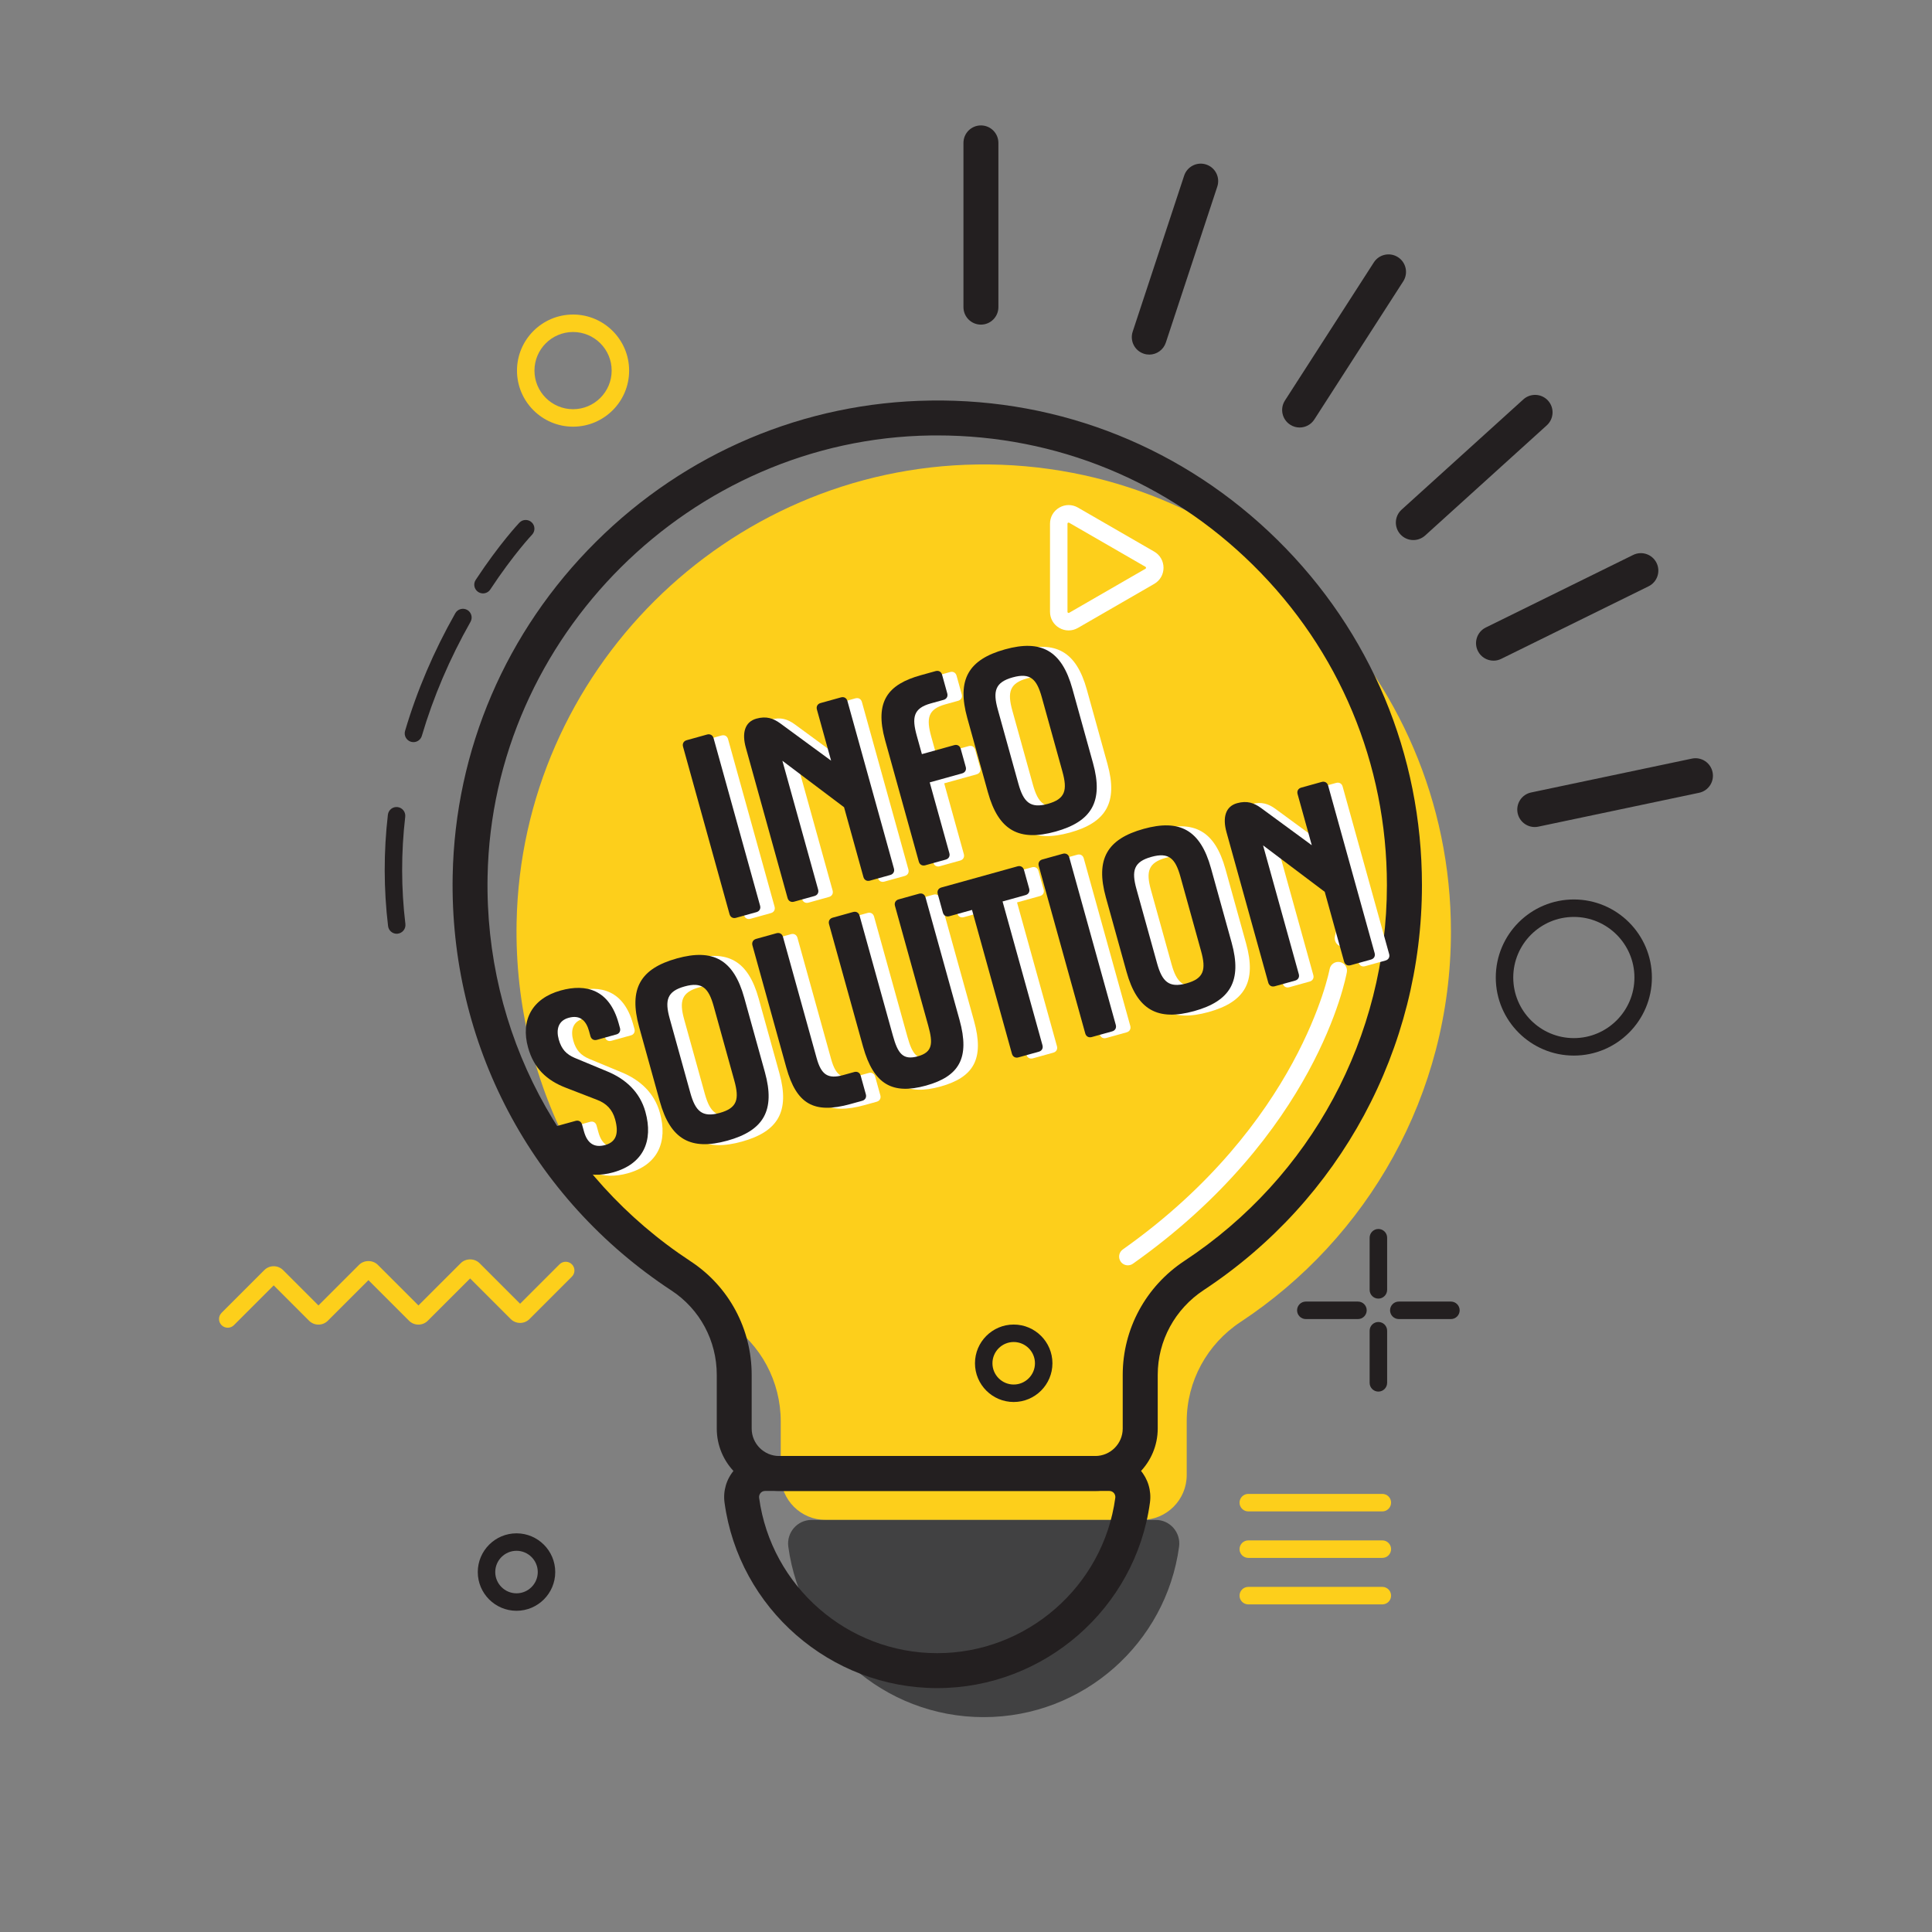
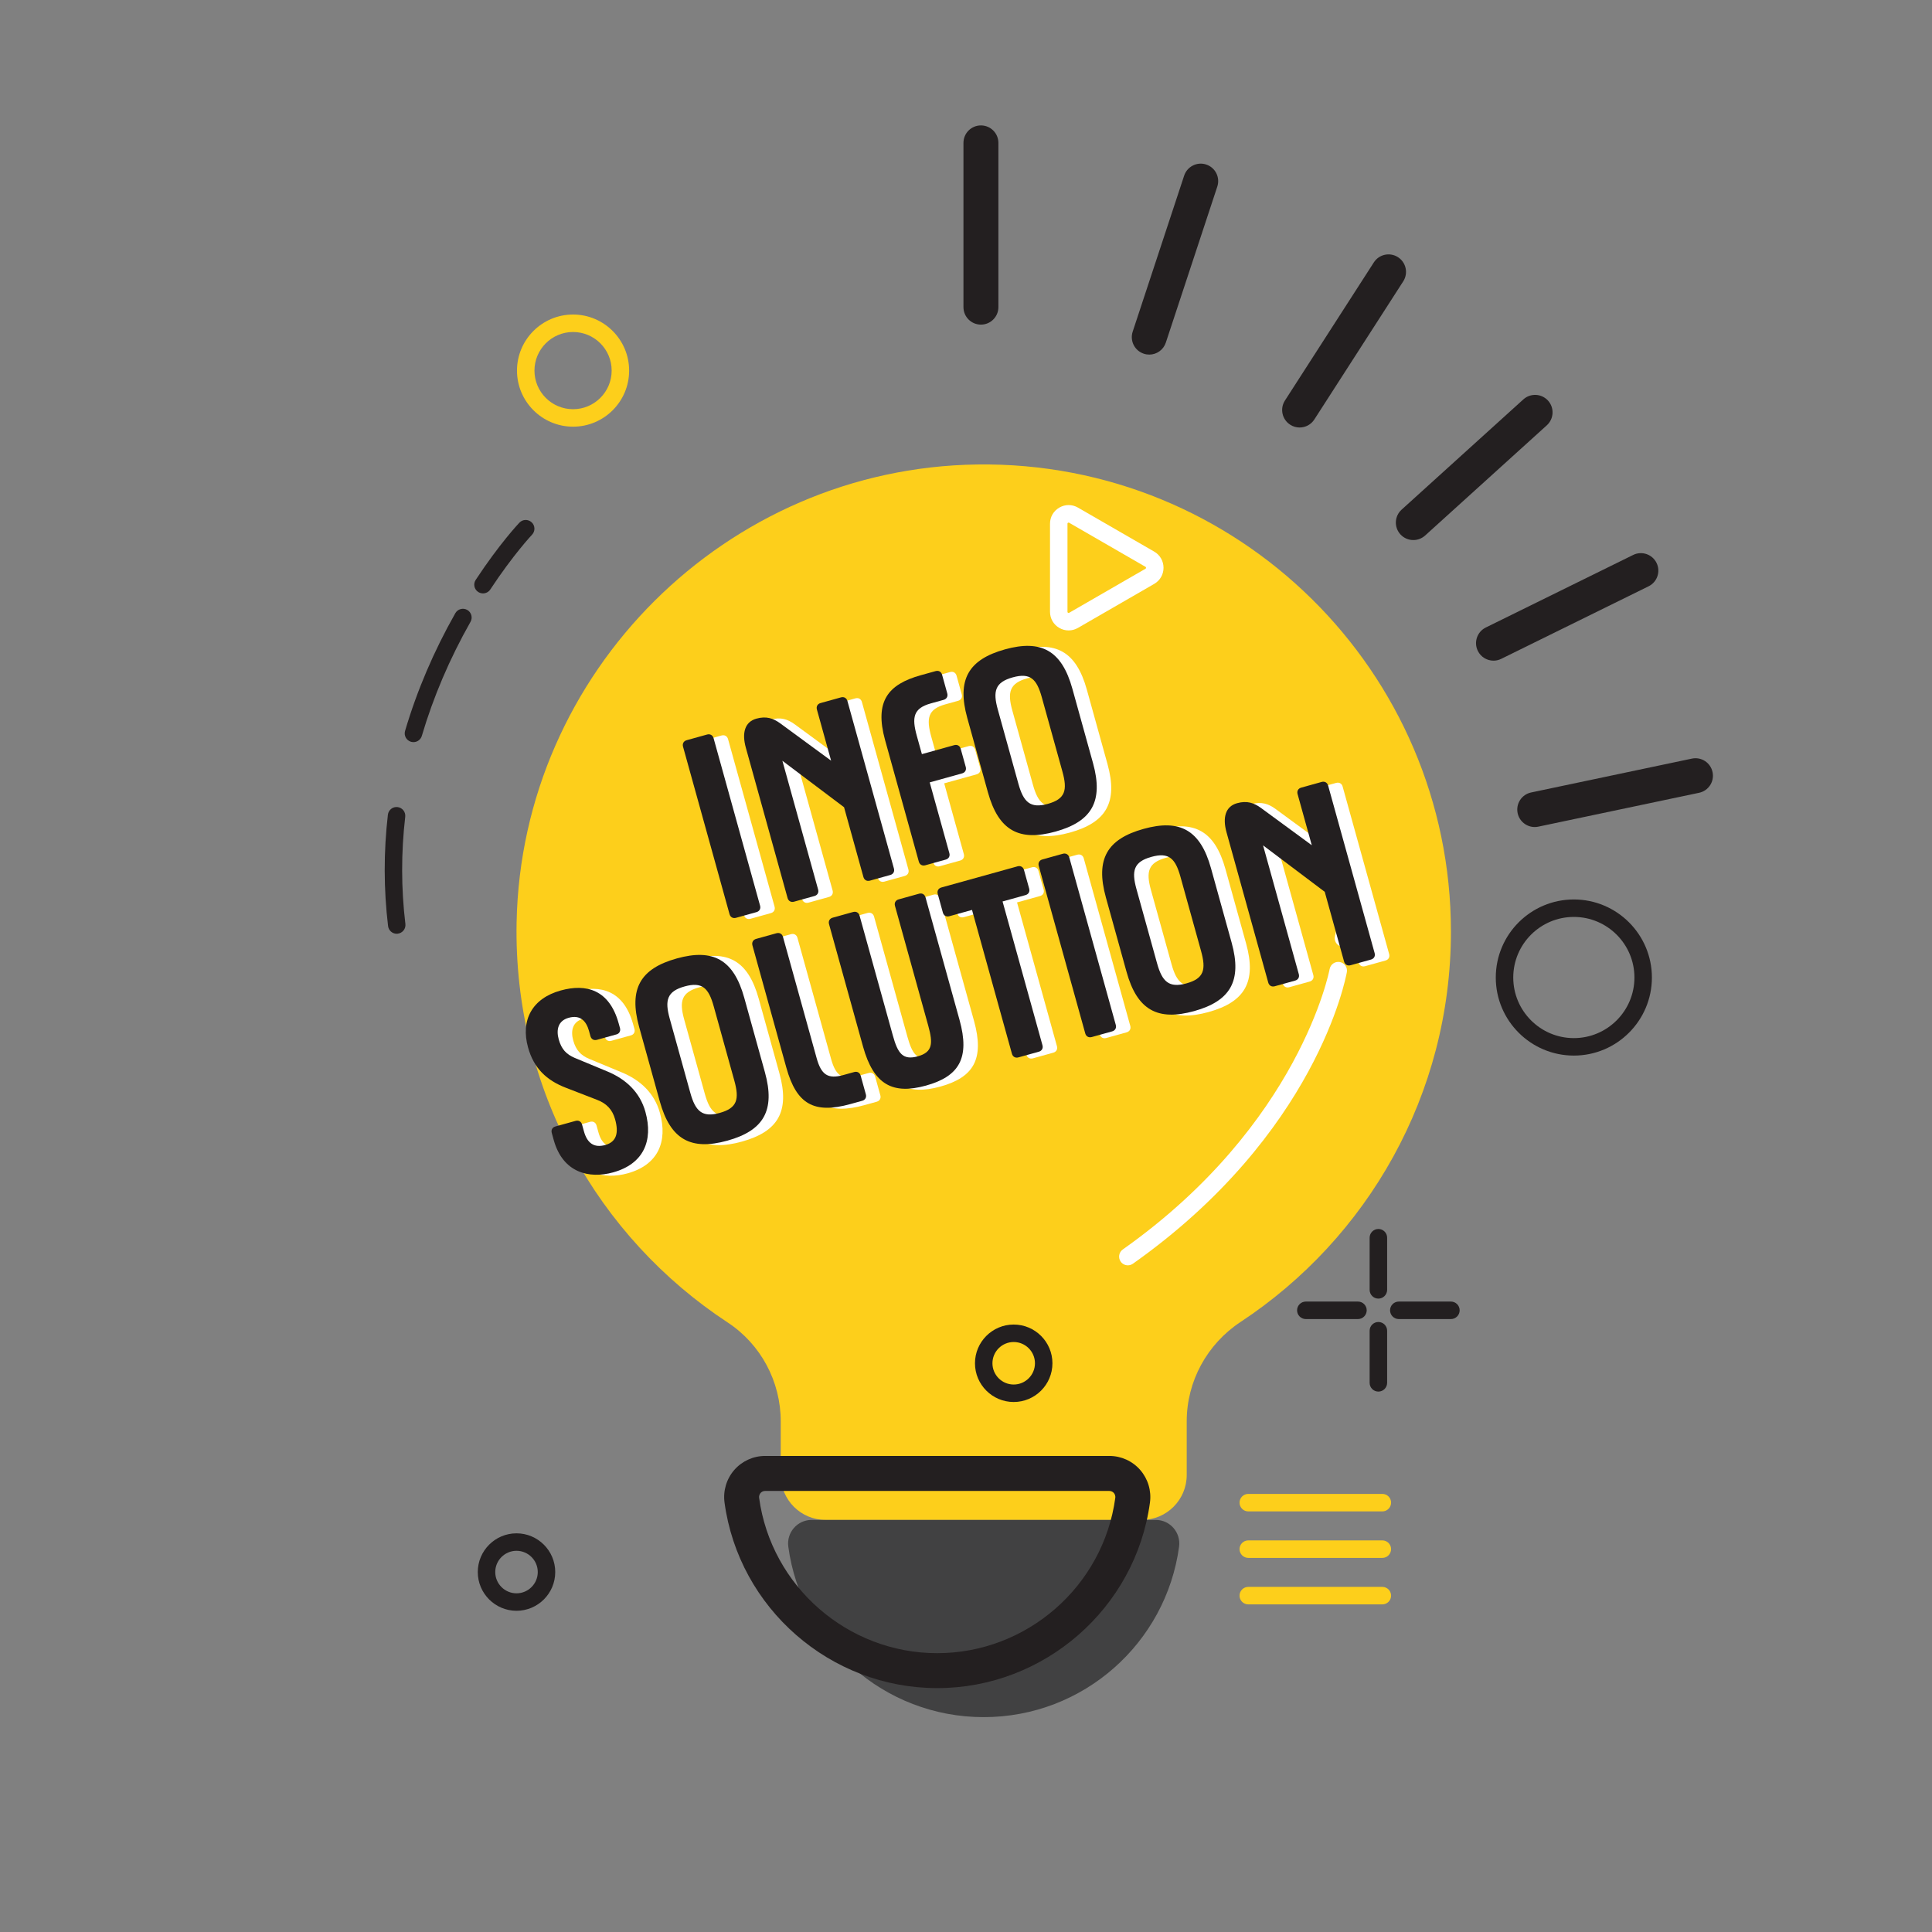
<svg xmlns="http://www.w3.org/2000/svg" version="1.1" id="Calque_1" x="0px" y="0px" viewBox="0 0 607.12 607.12" style="enable-background:new 0 0 607.12 607.12;" xml:space="preserve">
  <rect x="0" y="0" width="607.12" height="607.12" fill="#808080" stroke="none" />
  <style type="text/css">
	.st0{fill:#FDCF1B;}
	.st1{fill:#231F20;}
	.st2{fill:#414142;}
	.st3{fill:#FFFFFF;}
	.st4{display:none;}
	.st5{display:inline;}
</style>
  <g>
    <path class="st0" d="M455.95,292.76c0-81.78-66.87-147.94-148.91-146.8c-78.76,1.1-143.17,65.14-144.7,143.89   c-1.02,52.56,25.6,98.98,66.3,125.71c10.45,6.86,16.7,18.57,16.7,31.08v16.87c0,7.8,6.32,14.12,14.12,14.12h99.34   c7.8,0,14.12-6.32,14.12-14.12v-16.87c0-12.6,6.41-24.29,16.93-31.23C429.67,389.15,455.95,344.03,455.95,292.76z" />
-     <path class="st1" d="M344.19,468.52h-99.34c-10.81,0-19.61-8.8-19.61-19.61v-16.87c0-10.74-5.32-20.64-14.22-26.49   c-44.08-28.95-69.79-77.7-68.77-130.41c0.77-39.52,16.75-76.76,45-104.85c28.25-28.1,65.58-43.87,105.11-44.42   c41.12-0.62,79.86,15,109.11,43.84c29.25,28.85,45.37,67.36,45.37,108.45c0,51.36-25.63,98.92-68.56,127.23   c-9.06,5.97-14.47,15.94-14.47,26.65v16.87C363.8,459.72,355.01,468.52,344.19,468.52z M294.53,136.83c-0.68,0-1.35,0.01-2.03,0.01   c-75.34,1.05-137.82,63.18-139.28,138.51c-0.95,48.91,22.91,94.15,63.82,121.02c12.01,7.89,19.17,21.22,19.17,35.67v16.87   c0,4.76,3.87,8.63,8.63,8.63h99.34c4.76,0,8.63-3.87,8.63-8.63v-16.87c0-14.42,7.25-27.8,19.4-35.82   c39.84-26.28,63.62-70.41,63.62-118.06c0-38.12-14.95-73.86-42.1-100.63C367.09,151.24,331.93,136.83,294.53,136.83z" />
    <path class="st2" d="M255.03,477.63c-4.48,0-7.91,3.97-7.31,8.41c4.1,30.25,30.03,53.56,61.4,53.56c31.37,0,57.3-23.31,61.4-53.56   c0.6-4.44-2.82-8.41-7.31-8.41H255.03z" />
    <path class="st1" d="M294.52,530.48c-33.59,0-62.33-25.07-66.84-58.31c-0.5-3.7,0.62-7.44,3.07-10.25c2.44-2.79,5.97-4.4,9.68-4.4   h108.19c3.71,0,7.24,1.6,9.68,4.4c2.45,2.81,3.57,6.54,3.07,10.24C356.85,505.42,328.11,530.48,294.52,530.48z M240.42,468.52   c-0.74,0-1.2,0.4-1.41,0.64c-0.22,0.25-0.56,0.78-0.46,1.54c3.78,27.82,27.83,48.8,55.96,48.8c28.13,0,52.19-20.98,55.96-48.8   c0.1-0.77-0.24-1.3-0.46-1.54c-0.21-0.24-0.67-0.64-1.41-0.64H240.42z" />
    <g>
      <path class="st1" d="M308.25,102.01c-3.03,0-5.49-2.46-5.49-5.49V44.9c0-3.03,2.46-5.49,5.49-5.49s5.49,2.46,5.49,5.49v51.62    C313.74,99.55,311.28,102.01,308.25,102.01z" />
      <path class="st1" d="M361.15,111.43c-0.57,0-1.15-0.09-1.72-0.28c-2.88-0.95-4.44-4.05-3.49-6.93l16.17-49.02    c0.95-2.88,4.06-4.45,6.93-3.5c2.88,0.95,4.44,4.05,3.49,6.93l-16.17,49.02C365.6,109.96,363.46,111.43,361.15,111.43z" />
      <path class="st1" d="M408.4,134.34c-1.02,0-2.05-0.28-2.97-0.88c-2.55-1.64-3.29-5.04-1.65-7.59l27.94-43.41    c1.64-2.55,5.04-3.29,7.59-1.64c2.55,1.64,3.29,5.04,1.65,7.59l-27.94,43.41C411.97,133.45,410.21,134.34,408.4,134.34z" />
      <path class="st1" d="M444.13,169.71c-1.5,0-2.99-0.61-4.07-1.8c-2.04-2.25-1.86-5.72,0.38-7.75l38.26-34.65    c2.25-2.03,5.72-1.86,7.76,0.38c2.04,2.25,1.86,5.72-0.38,7.76l-38.26,34.65C446.76,169.24,445.45,169.71,444.13,169.71z" />
      <path class="st1" d="M469.33,207.61c-2.03,0-3.98-1.13-4.93-3.07c-1.34-2.72-0.22-6.01,2.5-7.35l46.31-22.8    c2.72-1.34,6.01-0.22,7.35,2.5c1.34,2.72,0.22,6.01-2.5,7.35l-46.31,22.8C470.97,207.43,470.14,207.61,469.33,207.61z" />
      <path class="st1" d="M482.28,259.89c-2.54,0-4.82-1.77-5.37-4.36c-0.62-2.97,1.27-5.88,4.24-6.5l50.51-10.64    c2.97-0.63,5.88,1.27,6.5,4.24c0.63,2.97-1.27,5.88-4.24,6.5l-50.51,10.64C483.04,259.85,482.66,259.89,482.28,259.89z" />
    </g>
    <path class="st0" d="M180.08,134.08c-9.72,0-17.62-7.91-17.62-17.62c0-9.72,7.91-17.62,17.62-17.62c9.72,0,17.62,7.91,17.62,17.62   C197.71,126.18,189.8,134.08,180.08,134.08z M180.08,104.33c-6.69,0-12.13,5.44-12.13,12.13c0,6.69,5.44,12.13,12.13,12.13   c6.69,0,12.13-5.44,12.13-12.13C192.22,109.77,186.77,104.33,180.08,104.33z" />
    <path class="st1" d="M318.55,440.57c-6.71,0-12.17-5.46-12.17-12.17c0-6.71,5.46-12.17,12.17-12.17c6.71,0,12.17,5.46,12.17,12.17   C330.72,435.11,325.26,440.57,318.55,440.57z M318.55,421.72c-3.68,0-6.68,3-6.68,6.68c0,3.68,3,6.68,6.68,6.68   c3.68,0,6.68-3,6.68-6.68C325.23,424.72,322.23,421.72,318.55,421.72z" />
    <path class="st1" d="M162.31,506.18c-6.71,0-12.17-5.46-12.17-12.17c0-6.71,5.46-12.17,12.17-12.17c6.71,0,12.17,5.46,12.17,12.17   C174.48,500.72,169.02,506.18,162.31,506.18z M162.31,487.33c-3.68,0-6.68,3-6.68,6.68c0,3.68,3,6.68,6.68,6.68   c3.68,0,6.68-3,6.68-6.68C168.99,490.33,165.99,487.33,162.31,487.33z" />
-     <path class="st0" d="M71.57,417.23c-0.7,0-1.41-0.27-1.94-0.8c-1.07-1.07-1.07-2.81,0-3.88l13.43-13.43c1.63-1.62,4.27-1.62,5.9,0   l11.11,11.11l12.76-12.76c1.58-1.58,4.32-1.58,5.9,0l12.76,12.76l13.3-13.29c1.57-1.58,4.32-1.58,5.9,0l12.75,12.75l12.39-12.39   c1.07-1.07,2.81-1.07,3.88,0c1.07,1.07,1.07,2.81,0,3.88l-13.32,13.32c-1.63,1.63-4.27,1.63-5.9,0l-12.76-12.76l-13.3,13.29   c-0.79,0.79-1.83,1.22-2.95,1.22c0,0,0,0,0,0c-1.11,0-2.16-0.43-2.95-1.22l-12.75-12.75l-12.76,12.75   c-0.79,0.79-1.83,1.22-2.95,1.22h0c-1.11,0-2.16-0.44-2.95-1.22l-11.11-11.11l-12.5,12.5C72.98,416.96,72.28,417.23,71.57,417.23z" />
    <path class="st3" d="M354.42,397.62c-0.86,0-1.71-0.4-2.24-1.16c-0.88-1.24-0.58-2.95,0.66-3.83c55.65-39.34,64.9-87.62,64.99-88.1   c0.27-1.49,1.69-2.48,3.19-2.22c1.49,0.27,2.48,1.69,2.22,3.18c-0.37,2.06-9.62,50.9-67.22,91.62   C355.52,397.46,354.97,397.62,354.42,397.62z" />
    <path class="st3" d="M422.17,297.55c-0.21,0-0.42-0.02-0.63-0.07c-1.48-0.35-2.39-1.82-2.04-3.3c0.77-3.26,2.46-12.76,1.13-17.43   c-0.42-1.46,0.43-2.98,1.89-3.39c1.45-0.42,2.98,0.43,3.39,1.88c1.97,6.88-0.75,18.85-1.06,20.19   C424.54,296.69,423.42,297.55,422.17,297.55z" />
    <g class="st4">
      <g class="st5">
        <path class="st3" d="M178.58,271.7c-0.28-2.81-0.07-5.54,0.62-8.17c0.69-2.63,1.88-5.01,3.57-7.13c1.69-2.12,3.86-3.93,6.51-5.44     c2.65-1.5,5.82-2.54,9.51-3.11c3.64-0.56,6.96-0.52,9.96,0.11c3,0.64,5.63,1.71,7.88,3.23c2.25,1.52,4.1,3.43,5.55,5.73     c1.45,2.3,2.47,4.84,3.04,7.6c0.43,2.13,0.82,4.36,1.18,6.7c0.36,2.34,0.65,4.54,0.86,6.6c0.26,2.66,0.1,5.21-0.47,7.65     c-0.57,2.43-1.56,4.68-2.98,6.73l7.21,7.61c0.07,0.09,0.13,0.2,0.2,0.31c0.07,0.12,0.11,0.22,0.13,0.33     c0.17,0.43,0.12,0.83-0.16,1.21c-0.27,0.37-0.64,0.59-1.08,0.66l-10.54,1.62c-0.95,0.15-1.68,0.04-2.19-0.31     c-0.51-0.36-0.92-0.66-1.21-0.92l-2.58-2.82c-1.01,0.41-2.05,0.76-3.13,1.05c-1.08,0.29-2.21,0.53-3.41,0.72     c-3.69,0.57-7.02,0.54-9.99-0.07c-2.98-0.61-5.59-1.69-7.84-3.23c-2.25-1.54-4.1-3.46-5.55-5.76c-1.45-2.3-2.47-4.83-3.04-7.6     c-0.42-2.03-0.8-4.21-1.16-6.55C179.11,276.1,178.81,273.86,178.58,271.7z M213.38,279.58c-0.09-0.9-0.19-1.91-0.31-3.01     c-0.12-1.1-0.27-2.23-0.44-3.38c-0.18-1.14-0.37-2.25-0.59-3.31c-0.22-1.06-0.41-2.01-0.59-2.85c-0.29-1.23-0.73-2.34-1.31-3.32     c-0.59-0.98-1.32-1.8-2.21-2.45c-0.89-0.65-1.94-1.12-3.16-1.39c-1.22-0.27-2.6-0.29-4.14-0.05c-1.54,0.24-2.86,0.67-3.93,1.29     c-1.08,0.62-1.94,1.38-2.6,2.27c-0.65,0.89-1.11,1.89-1.37,3c-0.26,1.11-0.35,2.3-0.26,3.56c0.03,0.86,0.12,1.83,0.26,2.91     c0.14,1.08,0.3,2.19,0.47,3.33c0.18,1.15,0.36,2.27,0.55,3.36c0.19,1.09,0.41,2.08,0.65,2.96c0.58,2.46,1.76,4.4,3.53,5.81     c1.77,1.41,4.2,1.88,7.29,1.4c3.09-0.48,5.25-1.65,6.5-3.52C212.96,284.31,213.52,282.11,213.38,279.58z" />
        <path class="st3" d="M273.86,237.07c0.55-0.08,1.05,0.04,1.51,0.38c0.46,0.34,0.73,0.78,0.82,1.33l4.59,29.82     c0.53,3.44,0.45,6.56-0.24,9.37c-0.69,2.81-1.91,5.27-3.65,7.37c-1.74,2.1-3.94,3.83-6.59,5.18c-2.65,1.35-5.64,2.28-8.98,2.8     c-3.39,0.52-6.55,0.53-9.48,0.04c-2.93-0.49-5.53-1.48-7.8-2.97c-2.27-1.49-4.16-3.47-5.66-5.94c-1.5-2.47-2.52-5.43-3.05-8.87     l-4.59-29.82c-0.08-0.55,0.04-1.05,0.38-1.51c0.34-0.46,0.78-0.73,1.33-0.82l9.79-1.51c0.55-0.08,1.05,0.04,1.51,0.38     c0.46,0.34,0.73,0.78,0.82,1.33l4.54,29.52c0.46,2.99,1.55,5.22,3.29,6.69c1.73,1.47,4.09,1.97,7.08,1.51     c2.99-0.46,5.09-1.65,6.3-3.57c1.21-1.92,1.58-4.38,1.12-7.36l-4.54-29.52c-0.08-0.55,0.04-1.05,0.38-1.51     c0.34-0.46,0.78-0.73,1.33-0.82L273.86,237.07z" />
        <path class="st3" d="M295.89,287.24c-0.55,0.08-1.05-0.04-1.51-0.38c-0.46-0.34-0.73-0.78-0.82-1.33l-7.43-48.28     c-0.08-0.55,0.04-1.05,0.38-1.51c0.34-0.46,0.78-0.73,1.33-0.82l9.79-1.51c0.55-0.08,1.05,0.04,1.51,0.38     c0.46,0.34,0.73,0.78,0.82,1.33l7.43,48.28c0.08,0.55-0.04,1.05-0.38,1.51c-0.34,0.46-0.78,0.73-1.33,0.82L295.89,287.24z" />
        <path class="st3" d="M325.2,249.53c0.05,0.66,0.15,1.56,0.3,2.71c0.15,1.15,0.32,2.34,0.51,3.56c0.19,1.22,0.38,2.42,0.59,3.58     c0.2,1.17,0.38,2.07,0.53,2.71c0.28,1.13,0.67,2.19,1.18,3.19c0.51,0.99,1.2,1.83,2.07,2.51c0.87,0.68,1.91,1.17,3.13,1.47     c1.22,0.3,2.67,0.32,4.37,0.05c1.69-0.26,3.06-0.67,4.09-1.24c1.03-0.57,1.86-1.19,2.47-1.87c0.61-0.68,1.05-1.4,1.31-2.15     c0.27-0.75,0.45-1.45,0.56-2.08c0.13-0.83,0.31-1.44,0.56-1.81c0.25-0.37,0.8-0.62,1.64-0.75l9.79-1.51     c0.45-0.07,0.86,0.03,1.23,0.31c0.37,0.27,0.59,0.63,0.66,1.08c0.34,2.55,0.09,5.04-0.77,7.46c-0.85,2.43-2.2,4.62-4.04,6.59     c-1.84,1.97-4.09,3.65-6.76,5.06c-2.67,1.41-5.64,2.36-8.93,2.87c-3.59,0.55-6.87,0.51-9.85-0.13c-2.98-0.64-5.61-1.73-7.88-3.26     c-2.28-1.54-4.14-3.46-5.59-5.76c-1.45-2.3-2.46-4.81-3.03-7.53c-0.41-2.03-0.8-4.21-1.16-6.55c-0.36-2.34-0.66-4.59-0.89-6.75     c-0.32-2.75-0.12-5.45,0.59-8.09c0.72-2.63,1.92-5.02,3.6-7.17c1.68-2.14,3.86-3.97,6.54-5.48c2.68-1.51,5.81-2.54,9.39-3.09     c3.29-0.51,6.41-0.49,9.38,0.05c2.96,0.54,5.62,1.47,7.97,2.79c2.35,1.32,4.29,3.01,5.83,5.07c1.54,2.06,2.53,4.35,2.97,6.89     c0.07,0.45-0.03,0.86-0.31,1.23c-0.27,0.38-0.64,0.59-1.08,0.66l-9.79,1.51c-0.85,0.13-1.44,0.06-1.79-0.22     c-0.35-0.28-0.71-0.8-1.08-1.55c-0.29-0.57-0.68-1.17-1.16-1.81c-0.48-0.64-1.11-1.19-1.9-1.66c-0.79-0.46-1.76-0.81-2.91-1.04     c-1.16-0.23-2.58-0.22-4.28,0.04c-1.69,0.26-3.08,0.72-4.15,1.37c-1.07,0.65-1.92,1.43-2.55,2.34c-0.62,0.91-1.03,1.92-1.22,3.02     C325.18,247.23,325.12,248.37,325.2,249.53z" />
        <path class="st3" d="M414.56,266.46c0.18,0.18,0.3,0.44,0.35,0.79c0.07,0.45-0.03,0.86-0.31,1.23c-0.27,0.37-0.64,0.59-1.08,0.66     l-11.88,1.83c-0.7,0.11-1.29,0.05-1.79-0.18c-0.49-0.23-1.01-0.58-1.54-1.06l-16.86-15.62l2.69,17.49     c0.08,0.55-0.04,1.05-0.38,1.51c-0.34,0.46-0.78,0.73-1.33,0.82l-9.79,1.51c-0.55,0.08-1.05-0.04-1.51-0.38     c-0.46-0.34-0.73-0.78-0.82-1.33l-7.43-48.28c-0.08-0.55,0.04-1.05,0.38-1.51c0.34-0.46,0.78-0.73,1.33-0.82l9.79-1.51     c0.55-0.08,1.05,0.04,1.51,0.38c0.46,0.34,0.73,0.78,0.82,1.33l2.43,15.77l10.67-18.17c0.2-0.34,0.47-0.73,0.81-1.2     c0.34-0.46,0.98-0.76,1.93-0.91l11.66-1.79c0.45-0.07,0.86,0.03,1.23,0.31c0.37,0.27,0.6,0.64,0.66,1.08     c0.05,0.35,0.02,0.63-0.1,0.86l-14.99,25.41L414.56,266.46z" />
      </g>
      <g class="st5">
        <path class="st1" d="M174.27,272.36c-0.28-2.81-0.07-5.53,0.62-8.17c0.69-2.63,1.88-5.01,3.57-7.13     c1.69-2.12,3.86-3.93,6.51-5.44c2.65-1.5,5.82-2.54,9.51-3.11c3.64-0.56,6.96-0.52,9.96,0.11c3,0.64,5.63,1.71,7.88,3.23     c2.25,1.52,4.1,3.43,5.55,5.73c1.45,2.3,2.47,4.84,3.04,7.6c0.43,2.13,0.82,4.36,1.18,6.7c0.36,2.34,0.65,4.54,0.86,6.6     c0.26,2.66,0.1,5.21-0.47,7.65c-0.57,2.43-1.56,4.68-2.98,6.73l7.21,7.61c0.07,0.09,0.13,0.2,0.2,0.31     c0.07,0.12,0.11,0.23,0.13,0.33c0.17,0.43,0.12,0.83-0.16,1.21c-0.27,0.37-0.64,0.59-1.08,0.66l-10.54,1.62     c-0.95,0.15-1.68,0.04-2.19-0.31c-0.51-0.35-0.92-0.66-1.21-0.92l-2.58-2.82c-1.01,0.41-2.05,0.76-3.13,1.05     c-1.08,0.29-2.21,0.53-3.41,0.72c-3.69,0.57-7.02,0.54-10-0.07c-2.98-0.61-5.59-1.69-7.84-3.23c-2.25-1.54-4.1-3.46-5.55-5.76     c-1.45-2.3-2.47-4.83-3.04-7.6c-0.42-2.03-0.8-4.21-1.16-6.55C174.79,276.77,174.5,274.52,174.27,272.36z M209.07,280.24     c-0.09-0.9-0.19-1.91-0.31-3.01c-0.12-1.1-0.27-2.23-0.44-3.38c-0.18-1.14-0.37-2.25-0.59-3.31c-0.21-1.06-0.41-2.01-0.59-2.85     c-0.29-1.23-0.73-2.34-1.31-3.32c-0.59-0.98-1.32-1.8-2.21-2.45c-0.89-0.65-1.94-1.12-3.16-1.39c-1.21-0.27-2.6-0.29-4.14-0.05     c-1.54,0.24-2.86,0.67-3.93,1.29c-1.08,0.62-1.94,1.38-2.6,2.27c-0.65,0.89-1.11,1.89-1.37,3c-0.26,1.11-0.35,2.3-0.26,3.56     c0.03,0.86,0.12,1.83,0.26,2.91c0.14,1.08,0.3,2.19,0.47,3.33c0.18,1.15,0.36,2.27,0.55,3.36c0.19,1.09,0.41,2.08,0.65,2.96     c0.58,2.46,1.76,4.4,3.53,5.81c1.77,1.41,4.2,1.88,7.29,1.4c3.09-0.48,5.25-1.65,6.5-3.52     C208.65,284.97,209.2,282.77,209.07,280.24z" />
        <path class="st1" d="M269.55,237.74c0.55-0.08,1.05,0.04,1.51,0.38c0.46,0.34,0.73,0.78,0.82,1.33l4.59,29.82     c0.53,3.44,0.45,6.56-0.24,9.37c-0.69,2.81-1.91,5.26-3.65,7.37c-1.74,2.1-3.94,3.83-6.59,5.18c-2.65,1.35-5.64,2.28-8.98,2.8     c-3.39,0.52-6.55,0.54-9.48,0.04c-2.93-0.49-5.53-1.48-7.8-2.97c-2.27-1.49-4.16-3.47-5.66-5.94c-1.5-2.47-2.52-5.43-3.05-8.87     l-4.59-29.82c-0.08-0.55,0.04-1.05,0.38-1.51c0.34-0.46,0.78-0.73,1.33-0.82l9.79-1.51c0.55-0.08,1.05,0.04,1.51,0.38     c0.46,0.34,0.73,0.78,0.82,1.33l4.54,29.52c0.46,2.99,1.55,5.22,3.29,6.69c1.73,1.47,4.09,1.97,7.08,1.51     c2.99-0.46,5.09-1.65,6.3-3.57c1.21-1.92,1.58-4.38,1.12-7.37l-4.54-29.52c-0.08-0.55,0.04-1.05,0.38-1.51     c0.34-0.46,0.78-0.73,1.33-0.82L269.55,237.74z" />
        <path class="st1" d="M291.57,287.9c-0.55,0.08-1.05-0.04-1.51-0.38c-0.46-0.34-0.73-0.78-0.82-1.33l-7.43-48.28     c-0.08-0.55,0.04-1.05,0.38-1.51c0.34-0.46,0.78-0.73,1.33-0.82l9.79-1.51c0.55-0.08,1.05,0.04,1.51,0.38     c0.46,0.34,0.73,0.78,0.82,1.33l7.43,48.28c0.08,0.55-0.04,1.05-0.38,1.51c-0.34,0.46-0.78,0.73-1.33,0.82L291.57,287.9z" />
        <path class="st1" d="M320.89,250.19c0.05,0.66,0.15,1.56,0.3,2.71c0.15,1.15,0.32,2.34,0.51,3.55c0.19,1.22,0.38,2.42,0.59,3.58     c0.2,1.17,0.38,2.07,0.53,2.71c0.28,1.13,0.67,2.19,1.18,3.19c0.51,0.99,1.2,1.83,2.07,2.51c0.87,0.68,1.91,1.17,3.13,1.47     c1.22,0.3,2.67,0.32,4.37,0.05c1.69-0.26,3.06-0.67,4.09-1.24c1.03-0.57,1.86-1.19,2.47-1.87c0.61-0.68,1.05-1.4,1.31-2.15     c0.27-0.75,0.45-1.45,0.56-2.08c0.13-0.83,0.31-1.44,0.56-1.81c0.25-0.37,0.8-0.62,1.64-0.75l9.79-1.51     c0.45-0.07,0.86,0.03,1.23,0.31c0.37,0.27,0.59,0.64,0.66,1.08c0.34,2.55,0.09,5.04-0.77,7.46c-0.85,2.42-2.2,4.62-4.04,6.59     c-1.84,1.97-4.09,3.65-6.76,5.06c-2.67,1.41-5.64,2.36-8.93,2.87c-3.59,0.55-6.87,0.51-9.85-0.13c-2.98-0.64-5.61-1.73-7.88-3.26     c-2.28-1.54-4.14-3.46-5.59-5.76c-1.45-2.3-2.46-4.81-3.03-7.53c-0.41-2.03-0.8-4.21-1.16-6.55c-0.36-2.34-0.66-4.59-0.89-6.75     c-0.32-2.75-0.12-5.45,0.59-8.09c0.72-2.63,1.92-5.03,3.6-7.17c1.68-2.15,3.86-3.97,6.54-5.48c2.68-1.51,5.81-2.54,9.39-3.09     c3.29-0.51,6.41-0.49,9.38,0.05c2.96,0.54,5.62,1.47,7.97,2.79c2.35,1.32,4.29,3.01,5.83,5.07c1.54,2.06,2.53,4.35,2.97,6.89     c0.07,0.45-0.03,0.86-0.31,1.23c-0.27,0.38-0.64,0.6-1.08,0.67l-9.79,1.51c-0.85,0.13-1.44,0.06-1.79-0.22     c-0.35-0.28-0.71-0.8-1.08-1.55c-0.29-0.57-0.68-1.17-1.16-1.81c-0.48-0.64-1.11-1.19-1.9-1.66c-0.79-0.46-1.76-0.81-2.91-1.04     c-1.16-0.23-2.58-0.21-4.28,0.05c-1.69,0.26-3.08,0.72-4.15,1.37c-1.07,0.65-1.92,1.43-2.55,2.34c-0.62,0.91-1.03,1.92-1.22,3.02     C320.86,247.9,320.81,249.03,320.89,250.19z" />
        <path class="st1" d="M410.25,267.12c0.18,0.18,0.3,0.44,0.35,0.79c0.07,0.45-0.03,0.86-0.31,1.23c-0.27,0.37-0.64,0.59-1.08,0.66     l-11.88,1.83c-0.7,0.11-1.29,0.05-1.79-0.18c-0.49-0.23-1.01-0.58-1.54-1.06l-16.86-15.62l2.69,17.49     c0.08,0.55-0.04,1.05-0.38,1.51c-0.34,0.46-0.78,0.73-1.33,0.82l-9.79,1.51c-0.55,0.08-1.05-0.04-1.51-0.38     c-0.46-0.34-0.73-0.78-0.82-1.33l-7.43-48.28c-0.08-0.55,0.04-1.05,0.38-1.51c0.34-0.46,0.78-0.73,1.33-0.82l9.79-1.51     c0.55-0.08,1.05,0.04,1.51,0.38c0.46,0.34,0.73,0.78,0.82,1.33l2.43,15.77l10.67-18.17c0.2-0.34,0.47-0.74,0.81-1.2     c0.34-0.46,0.98-0.76,1.93-0.91l11.66-1.79c0.45-0.07,0.86,0.03,1.23,0.31c0.37,0.27,0.6,0.63,0.66,1.08     c0.05,0.35,0.02,0.63-0.1,0.86l-14.99,25.41L410.25,267.12z" />
      </g>
    </g>
    <g class="st4">
      <g class="st5">
-         <path class="st3" d="M257.32,310.3c0.55-0.08,1.05,0.04,1.51,0.38c0.46,0.34,0.73,0.78,0.82,1.33l1.22,7.92     c0.08,0.55-0.04,1.05-0.38,1.51c-0.34,0.46-0.78,0.73-1.33,0.82L246,324.29l5.9,38.34c0.08,0.55-0.04,1.05-0.38,1.51     c-0.34,0.46-0.78,0.73-1.33,0.82l-9.79,1.51c-0.55,0.08-1.05-0.04-1.51-0.38c-0.46-0.34-0.73-0.78-0.82-1.33l-5.9-38.34     l-13.15,2.02c-0.55,0.08-1.05-0.04-1.51-0.38c-0.46-0.34-0.73-0.78-0.82-1.33l-1.22-7.92c-0.08-0.55,0.04-1.05,0.38-1.51     c0.34-0.46,0.78-0.73,1.33-0.82L257.32,310.3z" />
        <path class="st3" d="M276.13,360.97c-0.55,0.08-1.05-0.04-1.51-0.38c-0.46-0.34-0.73-0.78-0.82-1.33l-7.43-48.28     c-0.08-0.55,0.04-1.05,0.38-1.51c0.34-0.46,0.78-0.73,1.33-0.82l9.79-1.51c0.55-0.09,1.05,0.04,1.51,0.38     c0.46,0.34,0.73,0.78,0.82,1.33l7.43,48.28c0.08,0.55-0.04,1.05-0.38,1.51c-0.34,0.46-0.78,0.73-1.33,0.82L276.13,360.97z" />
        <path class="st3" d="M313.74,301.62c3.19-0.49,6.11-0.57,8.76-0.24c2.65,0.33,4.99,1.1,7.01,2.29c2.02,1.2,3.68,2.81,4.99,4.86     c1.31,2.04,2.19,4.51,2.63,7.4c0.45,2.94,0.36,5.58-0.27,7.92c-0.63,2.34-1.74,4.37-3.31,6.09c-1.57,1.72-3.57,3.15-6,4.29     c-2.43,1.14-5.23,1.95-8.42,2.44l-9.57,1.47l2.35,15.25c0.08,0.55-0.04,1.05-0.38,1.51c-0.34,0.46-0.78,0.73-1.33,0.82     l-9.79,1.51c-0.55,0.08-1.05-0.04-1.51-0.38c-0.46-0.34-0.73-0.78-0.82-1.33l-7.43-48.28c-0.08-0.55,0.04-1.05,0.38-1.51     c0.34-0.46,0.78-0.73,1.33-0.82L313.74,301.62z M307.78,326.49l9.19-1.41c2.09-0.32,3.75-1.05,4.98-2.18     c1.23-1.13,1.68-2.74,1.36-4.84c-0.32-2.09-1.24-3.49-2.75-4.21c-1.51-0.71-3.31-0.91-5.41-0.58l-9.19,1.41L307.78,326.49z" />
        <path class="st3" d="M360.94,293.6c3.19-0.49,6.19-0.48,9,0.03c2.81,0.51,5.29,1.34,7.46,2.49c2.17,1.15,3.93,2.51,5.3,4.08     c1.36,1.58,2.19,3.16,2.49,4.74c0.07,0.45-0.03,0.86-0.31,1.23c-0.27,0.37-0.61,0.59-1.01,0.65l-9.79,1.51     c-0.7,0.11-1.27,0.09-1.73-0.04c-0.45-0.13-0.94-0.37-1.45-0.7c-0.17-0.13-0.45-0.34-0.83-0.64c-0.38-0.3-0.89-0.59-1.55-0.87     c-0.66-0.28-1.45-0.49-2.39-0.63c-0.94-0.14-2.06-0.1-3.35,0.09c-0.95,0.15-1.85,0.35-2.7,0.61c-0.85,0.26-1.59,0.58-2.22,0.96     c-0.63,0.38-1.12,0.85-1.47,1.41c-0.35,0.56-0.46,1.22-0.35,1.97c0.12,0.75,0.45,1.33,1,1.76c0.55,0.43,1.42,0.77,2.6,1.02     c1.19,0.25,2.73,0.43,4.64,0.55c1.9,0.12,4.27,0.24,7.09,0.36c2.82,0.13,5.32,0.46,7.5,0.99c2.17,0.53,4.04,1.33,5.61,2.39     c1.57,1.06,2.82,2.4,3.75,4.01c0.94,1.62,1.59,3.59,1.95,5.94c0.39,2.54,0.17,4.9-0.67,7.07c-0.84,2.17-2.18,4.12-4.03,5.86     c-1.85,1.74-4.12,3.2-6.82,4.38c-2.7,1.18-5.72,2.03-9.06,2.54c-3.39,0.52-6.55,0.55-9.47,0.08c-2.93-0.47-5.51-1.28-7.76-2.44     c-2.24-1.16-4.08-2.57-5.51-4.24c-1.43-1.67-2.32-3.44-2.66-5.33c-0.07-0.45,0.03-0.86,0.31-1.23c0.27-0.37,0.61-0.59,1.01-0.65     l9.79-1.51c0.7-0.11,1.26-0.1,1.68,0.01c0.43,0.11,0.86,0.31,1.32,0.6c0.23,0.17,0.58,0.45,1.05,0.83     c0.47,0.39,1.07,0.77,1.82,1.14c0.75,0.37,1.66,0.65,2.73,0.84c1.07,0.19,2.36,0.17,3.85-0.06c2.64-0.41,4.8-1.03,6.48-1.88     c1.68-0.84,2.41-2.02,2.18-3.51c-0.11-0.75-0.53-1.32-1.26-1.72c-0.73-0.4-1.77-0.71-3.13-0.94c-1.36-0.22-3.08-0.38-5.16-0.47     c-2.08-0.09-4.54-0.22-7.37-0.4c-5.3-0.31-9.33-1.56-12.09-3.76c-2.76-2.2-4.47-5.44-5.13-9.73c-0.33-2.14-0.16-4.26,0.51-6.35     c0.67-2.09,1.82-4.03,3.43-5.81c1.61-1.78,3.66-3.3,6.14-4.58C354.84,294.99,357.7,294.1,360.94,293.6z" />
      </g>
      <g class="st5">
        <path class="st1" d="M253,310.97c0.55-0.08,1.05,0.04,1.51,0.38c0.46,0.34,0.73,0.78,0.82,1.33l1.22,7.92     c0.08,0.55-0.04,1.05-0.38,1.51c-0.34,0.46-0.78,0.73-1.33,0.82l-13.15,2.02l5.9,38.34c0.08,0.55-0.04,1.05-0.38,1.51     c-0.34,0.46-0.78,0.73-1.33,0.82l-9.79,1.51c-0.55,0.08-1.05-0.04-1.51-0.38c-0.46-0.34-0.73-0.78-0.82-1.33l-5.9-38.34     l-13.15,2.02c-0.55,0.08-1.05-0.04-1.51-0.38c-0.46-0.34-0.73-0.78-0.82-1.33l-1.22-7.92c-0.08-0.55,0.04-1.05,0.38-1.51     c0.34-0.46,0.78-0.73,1.33-0.82L253,310.97z" />
        <path class="st1" d="M271.81,361.63c-0.55,0.08-1.05-0.04-1.51-0.38c-0.46-0.34-0.73-0.78-0.82-1.33l-7.43-48.28     c-0.08-0.55,0.04-1.05,0.38-1.51c0.34-0.46,0.78-0.73,1.33-0.82l9.79-1.51c0.55-0.08,1.05,0.04,1.51,0.38     c0.46,0.34,0.73,0.78,0.82,1.33l7.43,48.28c0.08,0.55-0.04,1.05-0.38,1.51c-0.34,0.46-0.78,0.73-1.33,0.82L271.81,361.63z" />
        <path class="st1" d="M309.43,302.29c3.19-0.49,6.11-0.57,8.76-0.24c2.65,0.33,4.99,1.09,7.01,2.29c2.02,1.19,3.68,2.81,4.99,4.86     c1.31,2.04,2.19,4.51,2.63,7.4c0.45,2.94,0.36,5.58-0.27,7.92c-0.63,2.34-1.74,4.37-3.31,6.1c-1.57,1.72-3.57,3.15-6,4.29     c-2.43,1.14-5.23,1.95-8.42,2.44l-9.57,1.47l2.34,15.25c0.09,0.55-0.04,1.05-0.38,1.51c-0.34,0.46-0.78,0.73-1.33,0.82     l-9.79,1.51c-0.55,0.08-1.05-0.04-1.51-0.38c-0.46-0.34-0.73-0.78-0.82-1.33l-7.43-48.28c-0.08-0.55,0.04-1.05,0.38-1.51     c0.34-0.46,0.78-0.73,1.33-0.82L309.43,302.29z M303.46,327.15l9.19-1.41c2.09-0.32,3.75-1.05,4.98-2.18     c1.23-1.13,1.68-2.74,1.36-4.84c-0.32-2.09-1.24-3.49-2.75-4.21c-1.51-0.71-3.31-0.9-5.41-0.58l-9.19,1.41L303.46,327.15z" />
        <path class="st1" d="M356.62,294.26c3.19-0.49,6.19-0.48,9,0.03c2.81,0.51,5.29,1.34,7.46,2.49c2.17,1.15,3.93,2.51,5.29,4.08     c1.36,1.58,2.19,3.16,2.49,4.74c0.07,0.45-0.03,0.86-0.31,1.23c-0.27,0.37-0.61,0.59-1.01,0.65l-9.79,1.51     c-0.7,0.11-1.27,0.1-1.73-0.04c-0.45-0.13-0.94-0.36-1.45-0.7c-0.17-0.13-0.45-0.34-0.82-0.64c-0.38-0.3-0.89-0.59-1.55-0.87     c-0.66-0.28-1.45-0.49-2.39-0.63c-0.94-0.14-2.06-0.11-3.35,0.09c-0.95,0.15-1.85,0.35-2.7,0.61c-0.85,0.26-1.59,0.58-2.22,0.96     c-0.63,0.38-1.12,0.85-1.47,1.41c-0.35,0.56-0.46,1.22-0.35,1.97c0.11,0.75,0.45,1.33,1,1.76c0.55,0.43,1.42,0.77,2.6,1.01     c1.19,0.25,2.73,0.43,4.64,0.55c1.9,0.12,4.27,0.24,7.09,0.36c2.82,0.13,5.32,0.46,7.5,0.99c2.17,0.53,4.04,1.33,5.61,2.39     c1.57,1.06,2.82,2.4,3.75,4.01c0.94,1.62,1.59,3.59,1.95,5.94c0.39,2.54,0.17,4.9-0.67,7.07c-0.84,2.17-2.18,4.12-4.03,5.86     c-1.85,1.74-4.12,3.2-6.82,4.38c-2.7,1.18-5.72,2.03-9.06,2.54c-3.39,0.52-6.55,0.55-9.47,0.08c-2.93-0.47-5.51-1.28-7.76-2.44     c-2.24-1.16-4.08-2.57-5.51-4.24c-1.43-1.67-2.32-3.44-2.66-5.33c-0.07-0.45,0.03-0.86,0.31-1.23c0.27-0.37,0.61-0.59,1.01-0.65     l9.79-1.51c0.7-0.11,1.26-0.1,1.68,0.01c0.43,0.11,0.86,0.31,1.32,0.6c0.23,0.17,0.58,0.45,1.05,0.83     c0.47,0.39,1.07,0.77,1.82,1.14c0.75,0.37,1.66,0.65,2.73,0.84c1.07,0.19,2.36,0.17,3.85-0.06c2.64-0.41,4.8-1.03,6.48-1.88     c1.68-0.84,2.41-2.01,2.18-3.51c-0.12-0.75-0.54-1.32-1.26-1.72c-0.72-0.4-1.77-0.71-3.13-0.94c-1.36-0.22-3.08-0.38-5.16-0.47     c-2.08-0.09-4.54-0.22-7.37-0.4c-5.3-0.31-9.33-1.56-12.09-3.76c-2.76-2.2-4.47-5.44-5.13-9.73c-0.33-2.14-0.16-4.26,0.51-6.35     c0.67-2.09,1.82-4.03,3.43-5.81c1.61-1.78,3.66-3.3,6.14-4.58C350.52,295.65,353.38,294.76,356.62,294.26z" />
      </g>
    </g>
    <path class="st3" d="M335.81,198.11c-1.01,0-2.01-0.26-2.93-0.79c-1.83-1.06-2.92-2.95-2.92-5.07v-27.67   c0-2.12,1.09-4.01,2.93-5.07c1.83-1.06,4.02-1.06,5.85,0l23.96,13.83c1.83,1.06,2.92,2.95,2.93,5.07c0,2.12-1.09,4.01-2.92,5.07   l-23.96,13.83C337.81,197.85,336.81,198.11,335.81,198.11z M335.81,164.22c-0.05,0-0.11,0.01-0.18,0.05   c-0.18,0.1-0.18,0.26-0.18,0.31v27.67c0,0.06,0,0.21,0.18,0.31c0.18,0.11,0.31,0.03,0.36,0l23.96-13.83   c0.05-0.03,0.18-0.1,0.18-0.31c0-0.21-0.13-0.28-0.18-0.31h0l-23.96-13.83C335.95,164.26,335.89,164.22,335.81,164.22z" />
    <path class="st1" d="M124.67,293.43c-1.37,0-2.55-1.02-2.72-2.42c-1.39-11.56-1.41-23.33-0.06-34.98c0.18-1.51,1.53-2.59,3.04-2.41   c1.51,0.18,2.58,1.54,2.41,3.04c-1.31,11.22-1.29,22.56,0.05,33.69c0.18,1.5-0.89,2.87-2.4,3.05   C124.89,293.42,124.78,293.43,124.67,293.43z" />
    <path class="st1" d="M129.93,233.21c-0.26,0-0.52-0.04-0.78-0.11c-1.45-0.43-2.29-1.96-1.86-3.41   c3.72-12.62,9.03-25.07,15.79-36.99c0.75-1.32,2.42-1.78,3.74-1.04c1.32,0.75,1.78,2.42,1.04,3.74   c-6.55,11.56-11.7,23.62-15.3,35.84C132.21,232.43,131.12,233.21,129.93,233.21z" />
    <path class="st1" d="M151.78,186.47c-0.52,0-1.04-0.15-1.51-0.45c-1.27-0.83-1.62-2.54-0.78-3.8c7.48-11.36,13.47-17.7,13.72-17.97   c1.04-1.1,2.78-1.14,3.88-0.1c1.1,1.04,1.14,2.78,0.1,3.88c-0.06,0.06-5.93,6.29-13.12,17.21   C153.55,186.04,152.67,186.47,151.78,186.47z" />
    <path class="st0" d="M434.39,474.95h-42.12c-1.52,0-2.75-1.23-2.75-2.75c0-1.52,1.23-2.75,2.75-2.75h42.12   c1.52,0,2.75,1.23,2.75,2.75C437.13,473.72,435.91,474.95,434.39,474.95z" />
    <path class="st0" d="M434.39,489.56h-42.12c-1.52,0-2.75-1.23-2.75-2.75c0-1.52,1.23-2.75,2.75-2.75h42.12   c1.52,0,2.75,1.23,2.75,2.75C437.13,488.33,435.91,489.56,434.39,489.56z" />
    <path class="st0" d="M434.39,504.17h-42.12c-1.52,0-2.75-1.23-2.75-2.75s1.23-2.75,2.75-2.75h42.12c1.52,0,2.75,1.23,2.75,2.75   S435.91,504.17,434.39,504.17z" />
    <path class="st1" d="M494.57,331.71c-13.53,0-24.53-11-24.53-24.53c0-13.53,11-24.53,24.53-24.53c13.53,0,24.53,11,24.53,24.53   C519.1,320.71,508.1,331.71,494.57,331.71z M494.57,288.14c-10.5,0-19.04,8.54-19.04,19.04c0,10.5,8.54,19.04,19.04,19.04   c10.5,0,19.04-8.54,19.04-19.04C513.61,296.68,505.07,288.14,494.57,288.14z" />
    <g>
      <path class="st1" d="M433.15,408.08c-1.52,0-2.75-1.23-2.75-2.75v-16.38c0-1.52,1.23-2.75,2.75-2.75c1.52,0,2.75,1.23,2.75,2.75    v16.38C435.89,406.85,434.66,408.08,433.15,408.08z" />
      <path class="st1" d="M433.15,437.3c-1.52,0-2.75-1.23-2.75-2.75v-16.37c0-1.52,1.23-2.75,2.75-2.75c1.52,0,2.75,1.23,2.75,2.75    v16.37C435.89,436.07,434.66,437.3,433.15,437.3z" />
      <path class="st1" d="M455.94,414.51h-16.37c-1.52,0-2.75-1.23-2.75-2.75c0-1.52,1.23-2.75,2.75-2.75h16.37    c1.52,0,2.75,1.23,2.75,2.75C458.69,413.28,457.46,414.51,455.94,414.51z" />
      <path class="st1" d="M426.73,414.51h-16.38c-1.52,0-2.75-1.23-2.75-2.75c0-1.52,1.23-2.75,2.75-2.75h16.38    c1.52,0,2.75,1.23,2.75,2.75C429.47,413.28,428.24,414.51,426.73,414.51z" />
    </g>
  </g>
  <g id="Calque_2">
    <g>
      <path class="st3" d="M228.79,232.28l14.61,52.62c0.27,0.96-0.2,1.78-1.16,2.04l-6.4,1.78c-0.96,0.27-1.78-0.2-2.04-1.16    l-14.61-52.62c-0.27-0.96,0.2-1.78,1.16-2.04l6.4-1.78C227.71,230.86,228.52,231.32,228.79,232.28z" />
      <path class="st3" d="M242.24,226.13c3.12-0.87,5.31-0.1,7.47,1.46l16.01,11.75l-4.46-16.07c-0.27-0.96,0.2-1.78,1.15-2.04    l6.4-1.78c0.96-0.27,1.78,0.2,2.04,1.15l14.61,52.62c0.27,0.96-0.2,1.78-1.15,2.04l-6.4,1.78c-0.96,0.27-1.78-0.2-2.04-1.16    l-6.08-21.91l-19.38-14.6l11.23,40.46c0.27,0.96-0.2,1.78-1.16,2.04l-6.4,1.78c-0.96,0.27-1.78-0.2-2.04-1.15l-13.12-47.26    C237.65,230.68,238.56,227.15,242.24,226.13z" />
      <path class="st3" d="M293.92,212.48l4.64-1.29c0.96-0.27,1.78,0.2,2.04,1.16l1.62,5.84c0.27,0.96-0.2,1.78-1.16,2.04l-4,1.11    c-5.52,1.53-6.01,4.42-4.41,10.18l1.6,5.76l10.16-2.82c0.96-0.27,1.78,0.2,2.04,1.16l1.58,5.68c0.27,0.96-0.2,1.78-1.16,2.04    l-10.16,2.82l6.17,22.23c0.27,0.96-0.2,1.78-1.16,2.04l-6.4,1.78c-0.96,0.27-1.78-0.2-2.04-1.16l-10.61-38.23    C279.34,220.74,283.53,215.36,293.92,212.48z" />
      <path class="st3" d="M308.51,225.91c-3.35-12.08,0.41-18.37,11.85-21.55c11.36-3.15,17.83,0.31,21.18,12.38l6.48,23.35    c3.35,12.08-0.41,18.37-11.77,21.53c-11.43,3.17-17.91-0.28-21.26-12.36L308.51,225.91z M324.59,246.6    c1.6,5.76,3.73,7.84,9.24,6.31c5.52-1.53,6.21-4.31,4.59-10.15l-6.48-23.35c-1.6-5.76-3.62-7.78-9.14-6.25    c-5.52,1.53-6.29,4.33-4.69,10.09L324.59,246.6z" />
      <path class="st3" d="M198.29,325.35l-6.16,1.71c-0.96,0.27-1.78-0.2-2.04-1.16l-0.44-1.6c-0.84-3.04-2.65-5.21-6.41-4.16    c-3.28,0.91-3.97,3.69-3.11,6.81c0.87,3.12,2.42,4.67,4.96,5.77l10.32,4.28c5.74,2.37,10.23,6.46,11.96,12.7    c2.53,9.12-0.62,16.37-10.14,19.01c-7.52,2.09-15.8,0.17-18.67-10.15l-0.62-2.24c-0.27-0.96,0.2-1.78,1.16-2.04l6.32-1.75    c0.96-0.27,1.78,0.2,2.04,1.16l0.6,2.16c1,3.6,3.1,5.26,6.69,4.26s4.27-3.86,3.09-8.09c-0.87-3.12-2.77-5-5.65-6.1l-9.84-3.81    c-5.98-2.3-10.04-6.08-11.86-12.64c-2.4-8.64,1.31-15.44,10.27-17.92c8-2.22,15.26-0.27,18.19,10.28l0.42,1.52    C199.63,324.28,199.17,325.1,198.29,325.35z" />
      <path class="st3" d="M205.4,323.03c-3.35-12.07,0.41-18.37,11.85-21.55c11.36-3.15,17.83,0.31,21.18,12.38l6.48,23.35    c3.35,12.08-0.41,18.38-11.77,21.53c-11.44,3.17-17.91-0.28-21.26-12.36L205.4,323.03z M221.48,343.71    c1.6,5.76,3.72,7.84,9.24,6.31c5.52-1.53,6.21-4.31,4.59-10.15l-6.48-23.35c-1.6-5.76-3.62-7.78-9.14-6.25    c-5.52,1.53-6.29,4.33-4.69,10.09L221.48,343.71z" />
      <path class="st3" d="M242.16,295.34l6.4-1.78c0.96-0.27,1.78,0.2,2.04,1.16l10.57,38.07c1.44,5.2,3.5,6.7,8.37,5.34l3.44-0.95    c0.96-0.27,1.78,0.2,2.04,1.16l1.62,5.84c0.27,0.96-0.2,1.78-1.16,2.04l-3.68,1.02c-11.51,3.2-16.97-0.03-20.15-11.46    l-10.65-38.38C240.74,296.42,241.2,295.61,242.16,295.34z" />
      <path class="st3" d="M275.75,329.17l-10.68-38.46c-0.27-0.96,0.2-1.78,1.16-2.04l6.4-1.78c0.96-0.27,1.78,0.2,2.04,1.16    l10.46,37.67c1.55,5.6,3.12,7.83,7.84,6.52c4.64-1.29,4.83-4.01,3.28-9.61l-10.46-37.67c-0.27-0.96,0.2-1.78,1.16-2.04l6.4-1.78    c0.96-0.27,1.78,0.2,2.04,1.16l10.68,38.47c3.35,12.07-0.15,17.78-10.54,20.67C285.13,344.31,279.11,341.24,275.75,329.17z" />
      <path class="st3" d="M299.23,281.22c-0.27-0.96,0.2-1.78,1.16-2.04l23.91-6.64c0.96-0.27,1.78,0.2,2.04,1.16l1.62,5.84    c0.27,0.96-0.2,1.78-1.16,2.04l-7.2,2l12.54,45.18c0.27,0.96-0.2,1.78-1.16,2.04l-6.4,1.78c-0.96,0.27-1.78-0.2-2.04-1.16    l-12.54-45.18l-7.12,1.98c-0.96,0.27-1.78-0.2-2.04-1.16L299.23,281.22z" />
      <path class="st3" d="M340.57,269.75l14.61,52.62c0.27,0.96-0.2,1.78-1.16,2.04l-6.4,1.78c-0.96,0.27-1.78-0.2-2.04-1.16    l-14.61-52.62c-0.27-0.96,0.2-1.78,1.16-2.04l6.4-1.78C339.49,268.32,340.31,268.79,340.57,269.75z" />
      <path class="st3" d="M352.07,282.31c-3.35-12.08,0.41-18.37,11.85-21.55c11.36-3.15,17.83,0.31,21.18,12.38l6.48,23.35    c3.35,12.08-0.41,18.37-11.77,21.53c-11.44,3.17-17.91-0.28-21.26-12.36L352.07,282.31z M368.15,303c1.6,5.76,3.73,7.84,9.24,6.31    c5.52-1.53,6.21-4.31,4.59-10.15l-6.48-23.35c-1.6-5.76-3.62-7.78-9.14-6.25c-5.52,1.53-6.29,4.33-4.69,10.09L368.15,303z" />
      <path class="st3" d="M393.3,252.7c3.12-0.87,5.31-0.1,7.47,1.46l16.01,11.75l-4.46-16.07c-0.27-0.96,0.2-1.78,1.16-2.04l6.4-1.78    c0.96-0.27,1.78,0.2,2.04,1.16l14.61,52.62c0.27,0.96-0.2,1.78-1.16,2.04l-6.4,1.78c-0.96,0.27-1.78-0.2-2.04-1.16l-6.08-21.91    l-19.38-14.6l11.23,40.46c0.27,0.96-0.2,1.78-1.16,2.04l-6.4,1.78c-0.96,0.27-1.78-0.2-2.04-1.16l-13.12-47.26    C388.7,257.25,389.62,253.72,393.3,252.7z" />
    </g>
    <g>
      <path class="st1" d="M224.24,231.98l14.61,52.62c0.27,0.96-0.2,1.78-1.16,2.04l-6.4,1.78c-0.96,0.27-1.78-0.2-2.04-1.16    l-14.61-52.62c-0.27-0.96,0.2-1.78,1.16-2.04l6.4-1.78C223.15,230.56,223.97,231.02,224.24,231.98z" />
      <path class="st1" d="M237.69,225.83c3.12-0.87,5.31-0.1,7.47,1.46l16.01,11.75l-4.46-16.07c-0.27-0.96,0.2-1.78,1.15-2.04    l6.4-1.78c0.96-0.27,1.78,0.2,2.04,1.15l14.61,52.62c0.27,0.96-0.2,1.78-1.15,2.04l-6.4,1.78c-0.96,0.27-1.78-0.2-2.04-1.16    l-6.08-21.91l-19.38-14.6l11.23,40.46c0.27,0.96-0.2,1.78-1.16,2.04l-6.4,1.78c-0.96,0.27-1.78-0.2-2.04-1.15l-13.12-47.26    C233.1,230.38,234.01,226.86,237.69,225.83z" />
      <path class="st1" d="M289.37,212.18l4.64-1.29c0.96-0.27,1.78,0.2,2.04,1.16l1.62,5.84c0.27,0.96-0.2,1.78-1.16,2.04l-4,1.11    c-5.52,1.53-6.01,4.42-4.41,10.18l1.6,5.76l10.16-2.82c0.96-0.27,1.78,0.2,2.04,1.16l1.58,5.68c0.27,0.96-0.2,1.78-1.16,2.04    l-10.16,2.82l6.17,22.23c0.27,0.96-0.2,1.78-1.16,2.04l-6.4,1.78c-0.96,0.27-1.78-0.2-2.04-1.16l-10.61-38.22    C274.79,220.45,278.98,215.06,289.37,212.18z" />
      <path class="st1" d="M303.96,225.61c-3.35-12.08,0.41-18.37,11.85-21.55c11.36-3.15,17.83,0.31,21.18,12.38l6.48,23.35    c3.35,12.08-0.41,18.37-11.77,21.53c-11.43,3.17-17.91-0.28-21.26-12.36L303.96,225.61z M320.03,246.3    c1.6,5.76,3.73,7.84,9.24,6.31c5.52-1.53,6.21-4.31,4.59-10.15l-6.48-23.35c-1.6-5.76-3.62-7.78-9.14-6.25s-6.29,4.33-4.69,10.09    L320.03,246.3z" />
      <path class="st1" d="M193.74,325.05l-6.16,1.71c-0.96,0.27-1.78-0.2-2.04-1.16l-0.44-1.6c-0.84-3.04-2.65-5.21-6.41-4.16    c-3.28,0.91-3.97,3.69-3.11,6.8c0.87,3.12,2.42,4.67,4.96,5.77l10.32,4.29c5.74,2.37,10.23,6.46,11.96,12.7    c2.53,9.12-0.62,16.37-10.14,19.01c-7.52,2.09-15.8,0.17-18.67-10.15l-0.62-2.24c-0.27-0.96,0.2-1.78,1.16-2.04l6.32-1.75    c0.96-0.27,1.78,0.2,2.04,1.16l0.6,2.16c1,3.6,3.1,5.26,6.69,4.26s4.27-3.86,3.09-8.09c-0.87-3.12-2.77-5-5.65-6.1l-9.84-3.81    c-5.98-2.3-10.04-6.08-11.86-12.64c-2.4-8.64,1.31-15.44,10.27-17.92c8-2.22,15.26-0.27,18.19,10.28l0.42,1.52    C195.08,323.99,194.62,324.81,193.74,325.05z" />
      <path class="st1" d="M200.85,322.73c-3.35-12.08,0.41-18.37,11.85-21.55c11.36-3.15,17.83,0.3,21.18,12.38l6.48,23.35    c3.35,12.08-0.41,18.37-11.77,21.53c-11.44,3.17-17.91-0.28-21.26-12.36L200.85,322.73z M216.93,343.42    c1.6,5.76,3.72,7.84,9.24,6.31c5.52-1.53,6.21-4.31,4.59-10.15l-6.48-23.35c-1.6-5.76-3.62-7.78-9.14-6.25    c-5.52,1.53-6.29,4.33-4.69,10.09L216.93,343.42z" />
      <path class="st1" d="M237.61,295.04l6.4-1.78c0.96-0.27,1.78,0.2,2.04,1.16l10.57,38.07c1.44,5.2,3.5,6.7,8.37,5.34l3.44-0.95    c0.96-0.27,1.78,0.2,2.04,1.16l1.62,5.84c0.27,0.96-0.2,1.78-1.16,2.04l-3.68,1.02c-11.51,3.2-16.97-0.03-20.15-11.46    l-10.65-38.39C236.19,296.13,236.65,295.31,237.61,295.04z" />
      <path class="st1" d="M271.2,328.87l-10.68-38.46c-0.27-0.96,0.2-1.78,1.16-2.04l6.4-1.78c0.96-0.27,1.78,0.2,2.04,1.16    l10.46,37.67c1.55,5.6,3.12,7.83,7.84,6.52c4.64-1.29,4.83-4.01,3.28-9.61l-10.46-37.67c-0.27-0.96,0.2-1.78,1.16-2.04l6.4-1.78    c0.96-0.27,1.78,0.2,2.04,1.16l10.68,38.47c3.35,12.08-0.15,17.78-10.54,20.67C280.57,344.01,274.56,340.94,271.2,328.87z" />
      <path class="st1" d="M294.68,280.92c-0.27-0.96,0.2-1.78,1.16-2.04l23.91-6.64c0.96-0.27,1.78,0.2,2.04,1.16l1.62,5.84    c0.27,0.96-0.2,1.78-1.16,2.04l-7.2,2l12.54,45.18c0.27,0.96-0.2,1.78-1.16,2.04l-6.4,1.78c-0.96,0.27-1.78-0.2-2.04-1.16    l-12.54-45.18l-7.12,1.98c-0.96,0.27-1.78-0.2-2.04-1.16L294.68,280.92z" />
      <path class="st1" d="M336.02,269.45l14.61,52.62c0.27,0.96-0.2,1.78-1.16,2.04l-6.4,1.78c-0.96,0.27-1.78-0.2-2.04-1.16    l-14.61-52.62c-0.27-0.96,0.2-1.78,1.16-2.04l6.4-1.78C334.94,268.03,335.76,268.49,336.02,269.45z" />
      <path class="st1" d="M347.52,282.02c-3.35-12.08,0.41-18.37,11.85-21.55c11.36-3.15,17.83,0.3,21.18,12.38l6.48,23.35    c3.35,12.08-0.41,18.37-11.77,21.53c-11.44,3.17-17.91-0.28-21.26-12.36L347.52,282.02z M363.6,302.71    c1.6,5.76,3.73,7.84,9.24,6.31c5.52-1.53,6.21-4.31,4.59-10.15l-6.48-23.35c-1.6-5.76-3.62-7.78-9.14-6.25    c-5.52,1.53-6.29,4.33-4.69,10.09L363.6,302.71z" />
      <path class="st1" d="M388.74,252.4c3.12-0.87,5.31-0.1,7.47,1.46l16.01,11.75l-4.46-16.07c-0.27-0.96,0.2-1.78,1.16-2.04l6.4-1.78    c0.96-0.27,1.78,0.2,2.04,1.16l14.61,52.62c0.27,0.96-0.2,1.78-1.16,2.04l-6.4,1.78c-0.96,0.27-1.78-0.2-2.04-1.16l-6.08-21.91    l-19.38-14.6l11.23,40.46c0.27,0.96-0.2,1.78-1.16,2.04l-6.4,1.78c-0.96,0.27-1.78-0.2-2.04-1.16l-13.12-47.26    C384.15,256.95,385.07,253.42,388.74,252.4z" />
    </g>
  </g>
</svg>